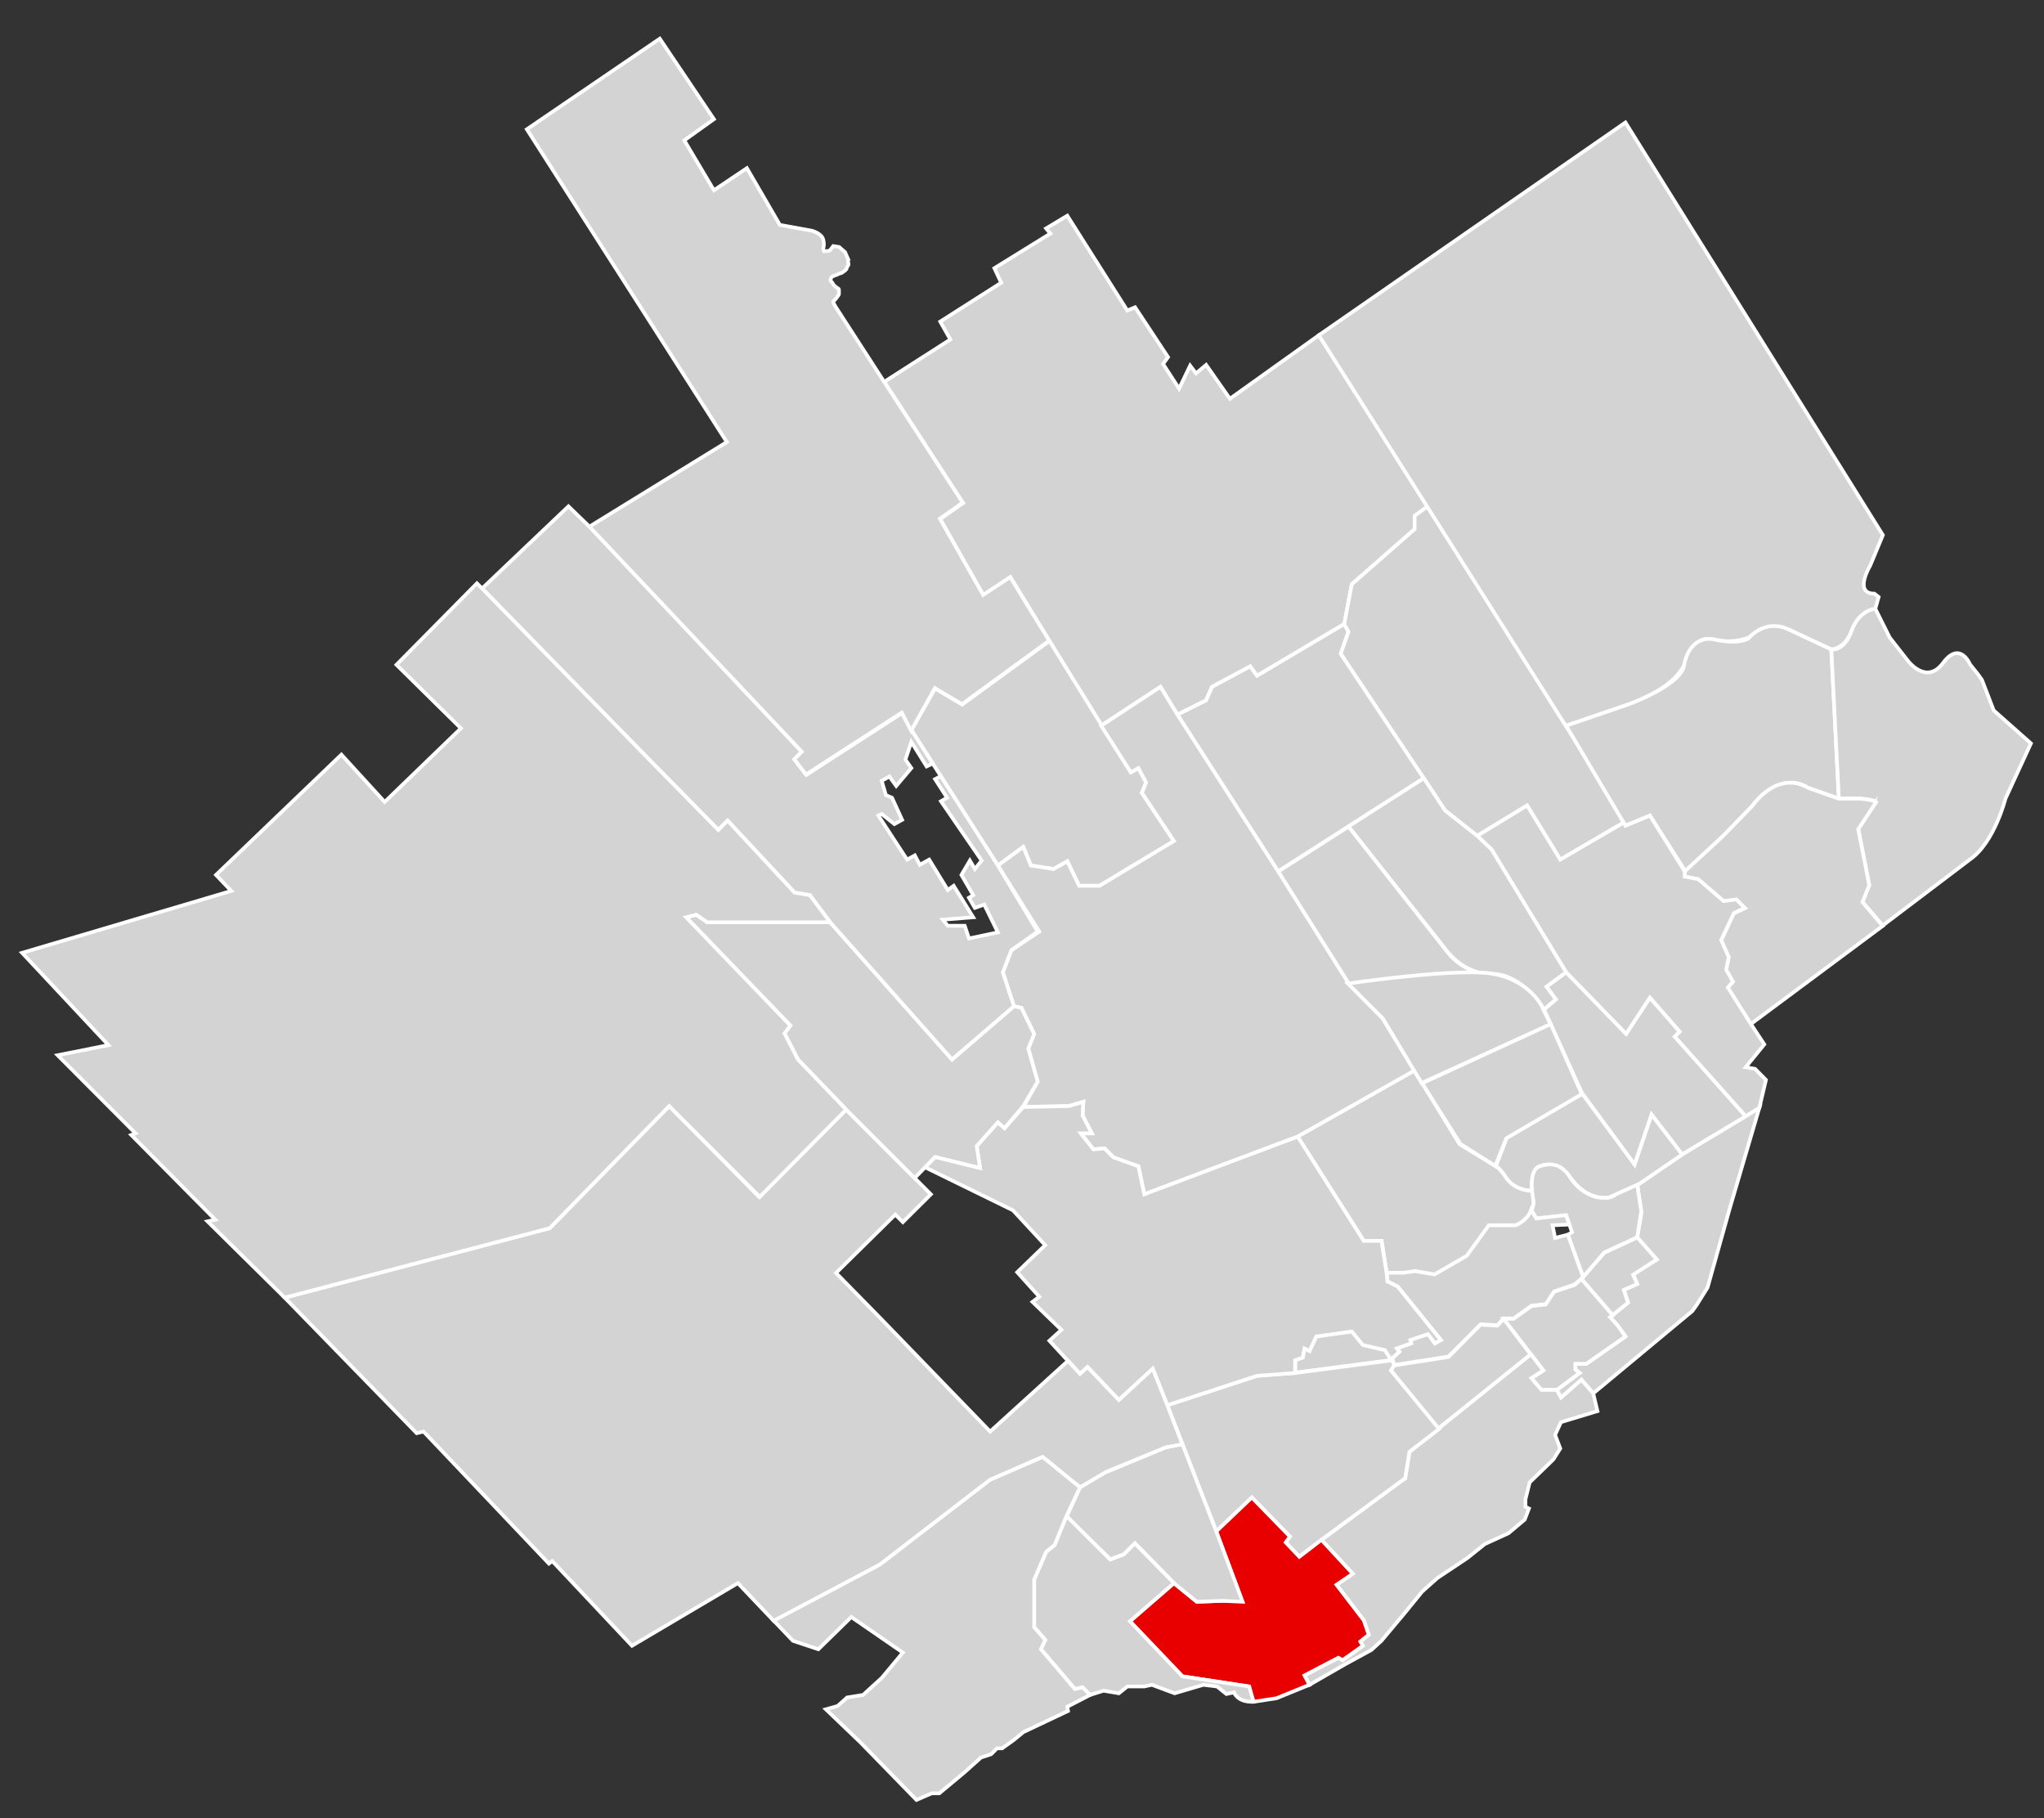
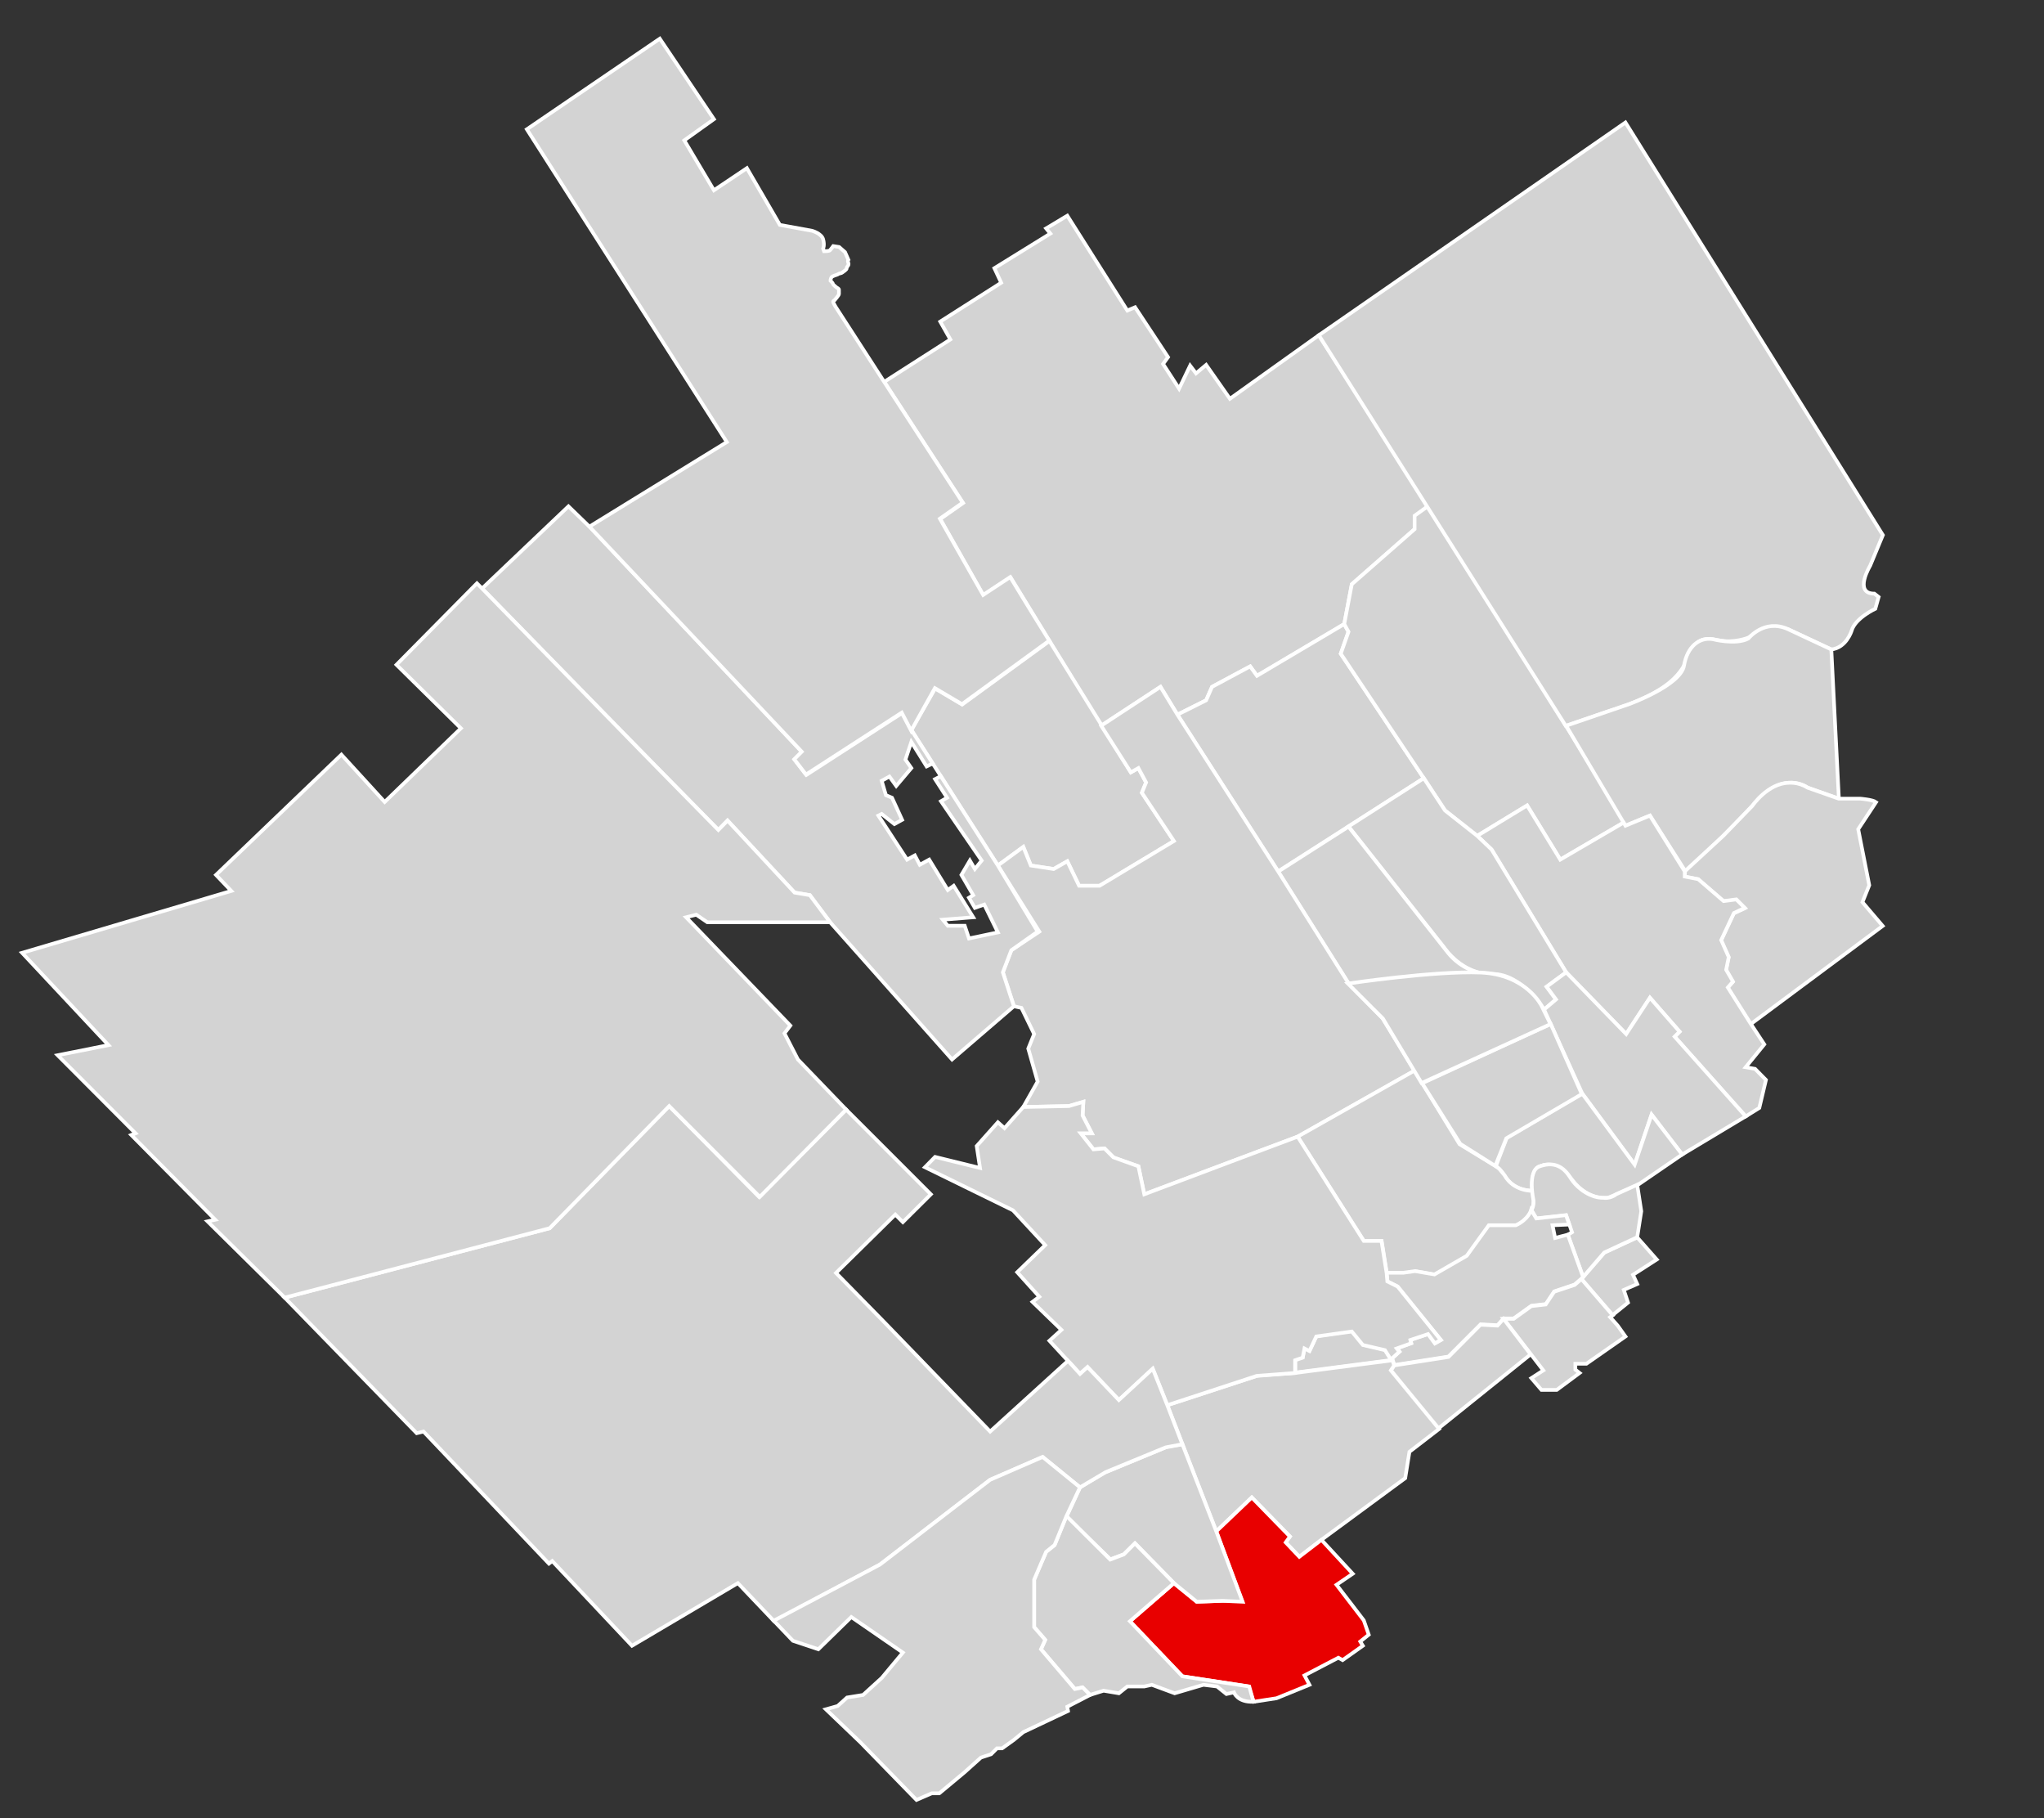
<svg xmlns="http://www.w3.org/2000/svg" version="1.1" id="Calque_1" x="0px" y="0px" viewBox="0 0 1110 987" style="enable-background:new 0 0 1110 987;" xml:space="preserve">
  <rect x="0" y="0" width="1110" height="987" fill="#333333" stroke="none" />
  <style type="text/css">
	.st0{fill:#D3D3D3;stroke:#FFFFFF;stroke-width:2;stroke-miterlimit:10;}
	.st1{fill:#E80000;stroke:#FFFFFF;stroke-width:2;stroke-miterlimit:10;}
</style>
  <polygon class="st0" points="480.2,207.3 516.1,184.3 510.6,174.6 543.7,153.5 540,145.6 570.4,126.8 568.1,124 579.6,117.1   612.2,168.6 616.4,166.8 634.3,193.9 631.6,197.6 640.3,211 646.3,198.5 649.5,202.7 655,198.1 667.9,216.5 716.2,182 776,274.4   769.1,280 768.2,287.3 734.1,317.2 730,338.8 682.6,366.9 678.9,361.8 658.2,372.9 655,380.2 639.4,388 630.2,372.9 598,394   548.8,313.5 534,323.2 510.6,281.8 523,273.1 " />
  <polygon class="st0" points="569.9,348 522.5,382.5 507.8,373.8 494.9,396.3 541.9,469.9 555.7,459.8 559.8,469.9 572.2,471.8   579.6,467.6 586,480.9 597.1,480.9 637.5,456.6 620.1,430.4 622.4,424.8 618.2,417 614.1,419.3 " />
  <polygon class="st0" points="639.4,388 655,380.2 658.2,372.9 678.9,361.8 682.6,366.9 730,338.8 732.3,343 728.1,354.9   773.2,422.5 694.1,473.1 " />
  <polygon class="st0" points="728.1,354.9 732.3,343 730,338.8 734.1,317.2 768.2,287.3 768.2,280 776,274.4 882.7,446 847.3,466.7   829.3,437.3 802.2,453.8 784.7,440 773.2,422.5 " />
  <path class="st0" d="M716.2,182L882.7,66.5l139.8,224l-6.9,16.6c0,0-9.2,15.2,2.3,15.2l2.3,1.8l-1.8,6.4c0,0-11,5.1-12.9,12  c0,0-2.8,9.2-11,10.1l-23.5-11c0,0-10.6-2.8-21.6,4.6c0,0-7.8,3.2-16.1,1.4c-8.3-1.8-12.4-0.5-16.1,8.3c-3.7,8.7-9.2,19.8-44.2,30.4  l-22.7,7.8L716.2,182z" />
  <path class="st0" d="M850.5,394l34.4-11.8c0,0,27.8-10.1,29.6-20.8c1.8-10.6,8.5-15.5,15.5-14.4c0,0,12.5,3.3,19.4-0.3  c0,0,8.7-11,21.6-5.1l23.5,11l4.1,81l-17-6c0,0-12.4-9.7-28.1,7.8c-15.6,17.5-38.2,37.7-38.2,37.7L896,442.8l-13.3,5.5L850.5,394z" />
-   <path class="st0" d="M998.6,433.6l-4.1-81c0,0,6.9,1.4,11-10.1s12.9-12,12.9-12l7.8,15.6l9.7,12.4c0,0,10.1,13.8,19.3,1.4  c9.2-12.4,14.7,0.9,14.7,0.9l4.1,5.1l2.3,3.2l6.4,16.6l20.2,17.9l-13.8,29.9c0,0-6,23.9-19.3,33.1l-47.4,35.9l-11-12.9l3.7-9.2  l-6-30.4l9.7-14.7C1018.8,435.4,1015.6,432.7,998.6,433.6z" />
  <path class="st0" d="M915.1,472.9l20.7-19.1l15.8-16.3c0,0,8.3-12.2,19.7-12.5c0,0,5.2-0.6,10.2,2.6l17,6h11.7c0,0,6.7,0.5,8.6,1.9  l-9.7,14.7l6,30.4l-3.7,9.2l11,12.9l-71.8,53.4l-12.4-19.8l2.8-3.2l-3.7-6.4l1.4-6.9l-4.1-9.2l6.9-14.7l6-2.8l-4.6-4.6l-6.9,0.9  l-13.8-12l-7.4-1.4L915.1,472.9z" />
  <polygon class="st0" points="950.8,555.9 958.1,567 948,579.4 953.1,580.3 959,586.3 957.7,591.8 955.4,601.5 948,606.1   909.4,562.8 912.1,560.1 896,541.7 883.1,561.4 850.5,527.9 810,461.2 802.2,453.8 829.3,437.3 847.3,466.7 881.7,446.6   882.7,448.3 896,442.8 914.9,473.1 914.9,475.9 922.2,477.3 936,489.2 942.9,488.3 947.5,492.9 941.6,495.7 934.7,510.4   938.8,519.6 937.4,526.5 941.1,532.9 938.3,536.1 " />
  <path class="st0" d="M773.2,422.5l-40.9,26.2l52,65.8c0,0,9.7,14.7,25.8,14.3c16.1-0.5,28.5,19.3,28.5,19.3l6.4-5.5l-5.1-6.9  l10.6-7.8L810,461.2l-7.8-7.4L784.7,440L773.2,422.5z" />
  <path class="st0" d="M732.3,448.8l-38.2,24.4l38.2,60.7l50.1-3.2l3.7-0.9c0,0,7.3-2.4,18.1-1.4c0,0-10.5-1.8-18-11.3L732.3,448.8z" />
  <polygon class="st0" points="838.5,548.1 859.2,593.6 887.7,632.3 896.9,605.1 913.5,626.8 948,606.1 909.4,562.8 912.1,560.1   896,541.7 883.1,561.4 850.5,527.9 839.9,535.7 845,542.6 " />
-   <polygon class="st0" points="955.4,601.5 948,606.1 913.5,626.8 889.1,643.3 891.4,658.5 889.1,671.8 899.7,683.8 886.8,691.6   889.1,697.1 881.8,700.3 884.1,707.2 874.4,715.1 878.5,719.7 882.7,725.6 861.5,740.4 855.5,740.4 855.5,743.6 857.8,745.4   845.4,754.6 847.7,758.8 858.8,749.1 865.2,756.5 919,711.8 921.3,708.6 927.3,699 939.3,656.2 " />
  <path class="st0" d="M812.3,633.2l6-15.6l40.9-23.9l28.5,38.6l9.2-27.1l16.6,21.6l-24.8,17l-15.2,6.4c0,0-10.6,2.3-19.8-9.7  s-17-7.4-17-7.4s-5.5,0-4.6,13.3c0,0-9.2,0.5-14.3-6.9C817.8,639.6,815.5,635,812.3,633.2z" />
  <polygon class="st0" points="598,394 630.2,372.9 639.4,388 694.1,473.1 732.3,533.8 750.7,552.7 768.2,581.3 704.7,617.1   621.4,648.4 618.2,633.2 604.9,628.6 599.8,623.5 593.8,624 586.9,615.3 592.9,615.3 587.9,605.6 588.3,598.2 580.5,600.5   555.7,601 563.5,587.2 558.4,569.3 561.6,561.4 554.7,547.2 550.6,546.3 544.6,527.9 549.2,515.9 564.4,505.8 541.9,469.9   555.7,459.8 559.8,469.9 572.2,471.8 579.6,467.6 586,480.9 597.1,480.9 637.5,456.6 620.1,430.4 622.4,424.8 618.2,417   614.1,419.3 " />
  <path class="st0" d="M704.7,617.1l35.9,56.6h9.7l2.8,17.5h9.2l6.9-0.9l10.1,1.8l17.5-10.1l12-16.6h14.7c0,0,12.4-5.1,8.7-18.9  c0,0-10.1,0.5-15.2-8.5l-2.8-3.4l-1.8-1.4l-19.8-12l-24.4-40L704.7,617.1z" />
  <polygon class="st0" points="858.8,694.4 871.2,680.1 889.1,671.8 899.7,683.8 886.8,692.1 889.1,697.1 881.8,700.3 884.1,707.2   875.7,714 " />
  <path class="st0" d="M859.7,693.3l-8.3-22.9l2.3-1.4l-3.2-9.2l-16.1,1.8l-2.7-4.6c0,0,1.3-2,1.1-5.1c0,0-3.6-16.1,3.1-18.6  c6.8-2.5,12.4-1,16.7,5.8c4.3,6.9,11.9,11.4,18.2,11.2c0,0,3.5,0.7,7-2l11.3-5.1l2.2,14.4l-2.2,14.1l-17.9,8.3L859.7,693.3z" />
  <path class="st0" d="M753,691.1l0.5,4.6l5.5,2.8l23.5,29l-3.2,1.8l-3.7-5.1l-9.7,3.2l0.5,1.8l-7.8,2.8l1.4,1.8l-4.6,4.1l-3.2-5.1  l-12-2.8l-6-7.4l-19.3,2.8l-3.7,7.8l-2.8-1.4l-0.9,5.1l-4.1,0.9v7.4l52.9-6.9l0.9,2.8l29.4-4.6l17.5-17.5l9.2,0.5l3.2-3.7h5.5  l9.7-6.9l7.8-0.9l4.6-6.9l11-3.7l3.7-3.2l0.9-0.9l-8.3-23l-6.9,1.8l-1.4-6.9l9.1-0.4l-1.8-5.1l-16.1,1.8l-2.8-4.6  c0,0-1.4,5.1-8.3,8.3h-14.7l-12,16.6L779,691.9l-10.6-1.8L762,691h-9V691.1z" />
  <polygon class="st0" points="816.5,716 822,716 831.6,709.1 839.4,708.2 844,701.3 855.1,697.6 858.8,694.4 875.8,714.1   874.4,715.1 878.5,719.7 882.7,725.6 861.5,740.4 855.5,740.4 855.5,743.6 857.8,745.4 845.4,754.6 837.1,754.6 831.6,748.2   838.1,744 " />
-   <polygon class="st0" points="847.7,758.8 858.8,749.1 865.2,756.5 867.5,766.1 847.7,772.1 844.5,779 847.3,786.4 843.6,792.3   830.7,804.8 828.4,814 828.4,818.1 830.3,819 828,825 819.2,832.4 806.3,838.3 797.1,845.7 780.6,856.7 772.3,864.1 762.6,876   750.2,890.8 744.7,895.8 730.4,903.6 711.1,914.7 708.4,909.6 726.8,900 729.1,901.3 740.1,893.5 738.7,891.2 743.3,887.5   740.6,879.7 725.8,860.4 734.6,854.4 717.6,836 763.1,802.5 765.4,788.2 831.3,735.2 838.1,744 831.6,748.2 837.1,754.6   845.4,754.6 " />
  <polygon class="st0" points="816.5,716 831.2,735.3 780.9,775.7 755.3,744 757.1,741.3 786.6,736.7 804,719.2 813.2,719.7 " />
  <polygon class="st0" points="633.9,762.9 660.5,831.4 679.8,813 700.5,834.2 698.2,837.4 705.6,845.2 717.6,836 763.1,802.5   765.4,788.2 781.5,775.8 755.3,744 757.1,741.3 756.2,738.5 703.3,745.4 683.1,746.8 " />
  <polygon class="st1" points="660.5,831.4 674.3,868.7 649.9,869.6 637.5,859.5 613.6,880.2 642.1,910.1 678,915.6 680.8,923.9   693.2,922 711.1,914.7 708.4,909.6 726.8,900 729.1,901.3 740.1,893.5 738.7,891.2 743.3,887.5 740.6,879.7 725.8,860.4   734.6,854.4 717.6,836 705.6,845.2 698.2,837.4 700.5,834.2 679.8,813 " />
  <polygon class="st0" points="642.1,784.1 633.9,785.4 599.4,799.7 586.5,807.5 579.1,823.6 603,846.6 610.4,843.8 616.4,837.9   637.5,859.5 649.9,869.6 663.9,869.1 674.8,869.6 660.5,831.4 " />
  <path class="st0" d="M579.1,823l-6.4,15.8l-4.6,3.7l-2.8,6.4l-3.7,8.7v25.8l6,6.9l-2.3,5.1l18.4,21.6l4.1-0.9l4.1,4.1l7.4-2.3  l8.3,1.4l4.6-3.7h9.2l4.1-0.9l12.4,4.6l15.6-4.6l7.4,0.9l5.1,4.1l4.1-0.9c0,0,1.8,5.5,10.6,5.1l-2.3-8.3l-36.3-5.5l-28.5-29.9  l23.9-20.7l-21.2-21.6l-6,6l-7.4,2.8L579.1,823z" />
  <polygon class="st0" points="555.7,601 545.5,612.5 541.9,609.3 530.4,622.2 532.2,634.1 507.8,628.1 502.3,633.7 550.1,657.1   567.6,676 552.4,690.7 564.4,704 560.7,706.8 576.4,722 569.9,727.9 586.5,745.9 590.6,742.2 607.6,760.1 626,743.1 633.9,762.9   682.4,747 703.3,745.4 703.3,738.5 707.4,737.1 708.4,732.1 711.1,733.5 714.8,725.6 734.1,722.9 740.1,730.2 752.1,733   755.3,738.1 759.9,733.9 758.5,732.1 766.3,729.3 765.9,727.5 775.5,724.3 779.2,729.3 782.4,727.5 759,698.5 753.4,695.7   753,691.1 750.2,673.7 740.6,673.7 722.7,645.5 704.7,617.1 666.3,631.5 621.4,648.4 618.2,633.2 604.6,628.3 599.8,623.5   593.8,624 586.9,615.3 592.9,615.3 587.9,605.6 588.3,598.2 580.5,600.5 " />
  <polygon class="st0" points="566.2,791 586.5,807.5 600.5,799.2 633,785.8 642.1,784.1 633.9,762.9 626,743.1 607.6,760.1   590.6,742.2 586.5,745.9 580,738.8 537.7,777.2 479.8,717.4 454,691.1 486.2,659.4 490.3,663.5 505.5,648.4 459.5,602.4   412.2,649.8 363.4,600.5 298.5,666.8 154.6,704.5 226.3,778.1 230,777.2 298.1,848.9 299.9,847.5 343.2,893.5 400.7,859.5   420.4,880.2 477.9,849.4 537.7,803.4 " />
  <polygon class="st0" points="566.2,791 586.5,807.5 579.1,823.2 572.7,838.8 568.1,842.5 561.6,857.6 561.6,883.4 567.6,890.3   565.3,895.4 583.7,917 587.9,916.1 592,920.2 579.6,926.6 580,928.9 555.7,940.4 550.6,944.6 544.2,949.2 541.4,949.2 538.2,952.4   532.7,954.2 523.9,962.1 510.1,973.6 506,973.6 497.7,977.2 467.3,946 448.5,928 454.9,926.2 460,921.6 468.7,920.2 478.8,911   490.3,897.2 462.3,877.9 444.4,895.4 430.6,890.8 420.2,879.9 477.9,849.4 518.3,818.3 537.7,803.4 " />
-   <polygon class="st0" points="459.5,602.4 433.3,575.2 426,561 429.2,556.8 372.6,498 378.1,496.6 384.1,500.7 450.8,500.7   517,575.2 550.6,546.3 554.7,547.2 561.6,561.4 558.4,569.3 563.5,587.2 555.7,600.5 545.5,612.5 541.9,609.3 530.4,622.2   532.2,634.1 507.8,628.1 496.7,639.6 " />
  <polygon class="st0" points="261.8,319.5 308.7,274.9 321.5,287.3 435.6,408.3 431.5,412.4 437.9,420.7 489.9,387.1 494.9,396.3   506.5,414.5 503.2,416.1 494.9,402.8 491.7,412.4 494.9,417 486.7,426.7 483,421.6 478.8,423.9 481.1,431.7 484.4,433.1   489.9,445.1 485.7,447.4 478.8,441.9 477,442.8 492.6,466.7 496.8,464.4 499.5,469.5 504.6,466.7 514.7,483.2 517.9,480.9   528.5,498 512,499.3 514.7,502.6 523.9,502.6 526.2,509.5 541.9,506.2 534.5,491.1 529.4,492.9 526.2,487.4 528.5,486 522.1,475   526.7,467.2 529.4,471.8 533.1,467.2 511,435 514.3,433.1 507.8,423 510.9,421.4 541.9,469.9 563.5,505.8 549.2,515.9 544.6,527.9   550.6,546.3 517,575.2 450.8,500.7 439.8,486 431.5,484.6 395.1,445.5 390.1,450.6 339.9,399.5 " />
  <path class="st0" d="M320.1,285.9l74.6-45.9L286.1,70.2L358.3,21l29.4,43.7l-16.1,11.5l16.1,27.1l17.9-12l17.9,30.8l17.5,3.2  c0,0,5.1,1.4,6,4.6c0.9,3.2,0,5.1,0,5.1l0.5,1.4c0,0,2.8,0,3.2-0.5c0.5-0.5,1.8-2.3,1.8-2.3l3.2,0.5l3.2,2.8l1.8,4.1  c0,0-0.5,0.5,0,1.8c0.5,1.4-0.9,1.8-0.9,2.8c0,0.9-1.8,1.8-2.3,2.3s-1.8,0.5-2.3,0.9c-0.5,0.5-3.2,0.9-3.7,1.8  c-0.5,0.9-0.5,1.8-0.5,1.8s1.4,1.4,1.4,1.8s1.4,1.4,1.8,1.8c0.5,0.5,1.4,0.5,1.4,1.4s0,1.8,0,2.3s-2.3,3.2-2.3,3.2s-0.9,0.5-0.9,0.9  s1.4,2.8,1.4,2.8l26.2,40.5l42.8,65.8l-12.4,8.7l23.5,41.4l14.7-9.7l11.6,19l9.6,15.5l-47.4,34.5l-14.7-8.7l-12.9,23.1l-5.1-9.8  l-52,33.6l-6.4-8.3l4.1-4.1L417,388.6l-63.7-67.5L320.1,285.9z" />
  <polygon class="st0" points="261.8,319.5 259,316.7 215.3,360.9 250.3,395.4 208.9,435.4 185.4,409.7 117.3,475 125.6,483.7   12,517.3 58.9,567.4 31.3,572.9 73.6,615.3 71.3,616.2 116.9,662.2 112.7,663.1 154.6,704.5 197.8,693.2 298.5,666.8 363.4,600.5   412.6,649.8 459.5,602.4 433.3,575.2 426,561 429.2,556.8 372.6,498 378.1,496.6 384.1,500.7 450.8,500.7 439.8,486 431.5,484.6   395.1,445.5 390.1,450.6 356,415.9 " />
  <polygon class="st0" points="772.3,588.1 842.1,555.9 859,594 818,618 812,633 793,621 " />
  <path class="st0" d="M732,534l19,19l21,35l70-32l-4.8-9.8c0,0-8.2-17.2-33.2-18.2S732,534,732,534z" />
</svg>